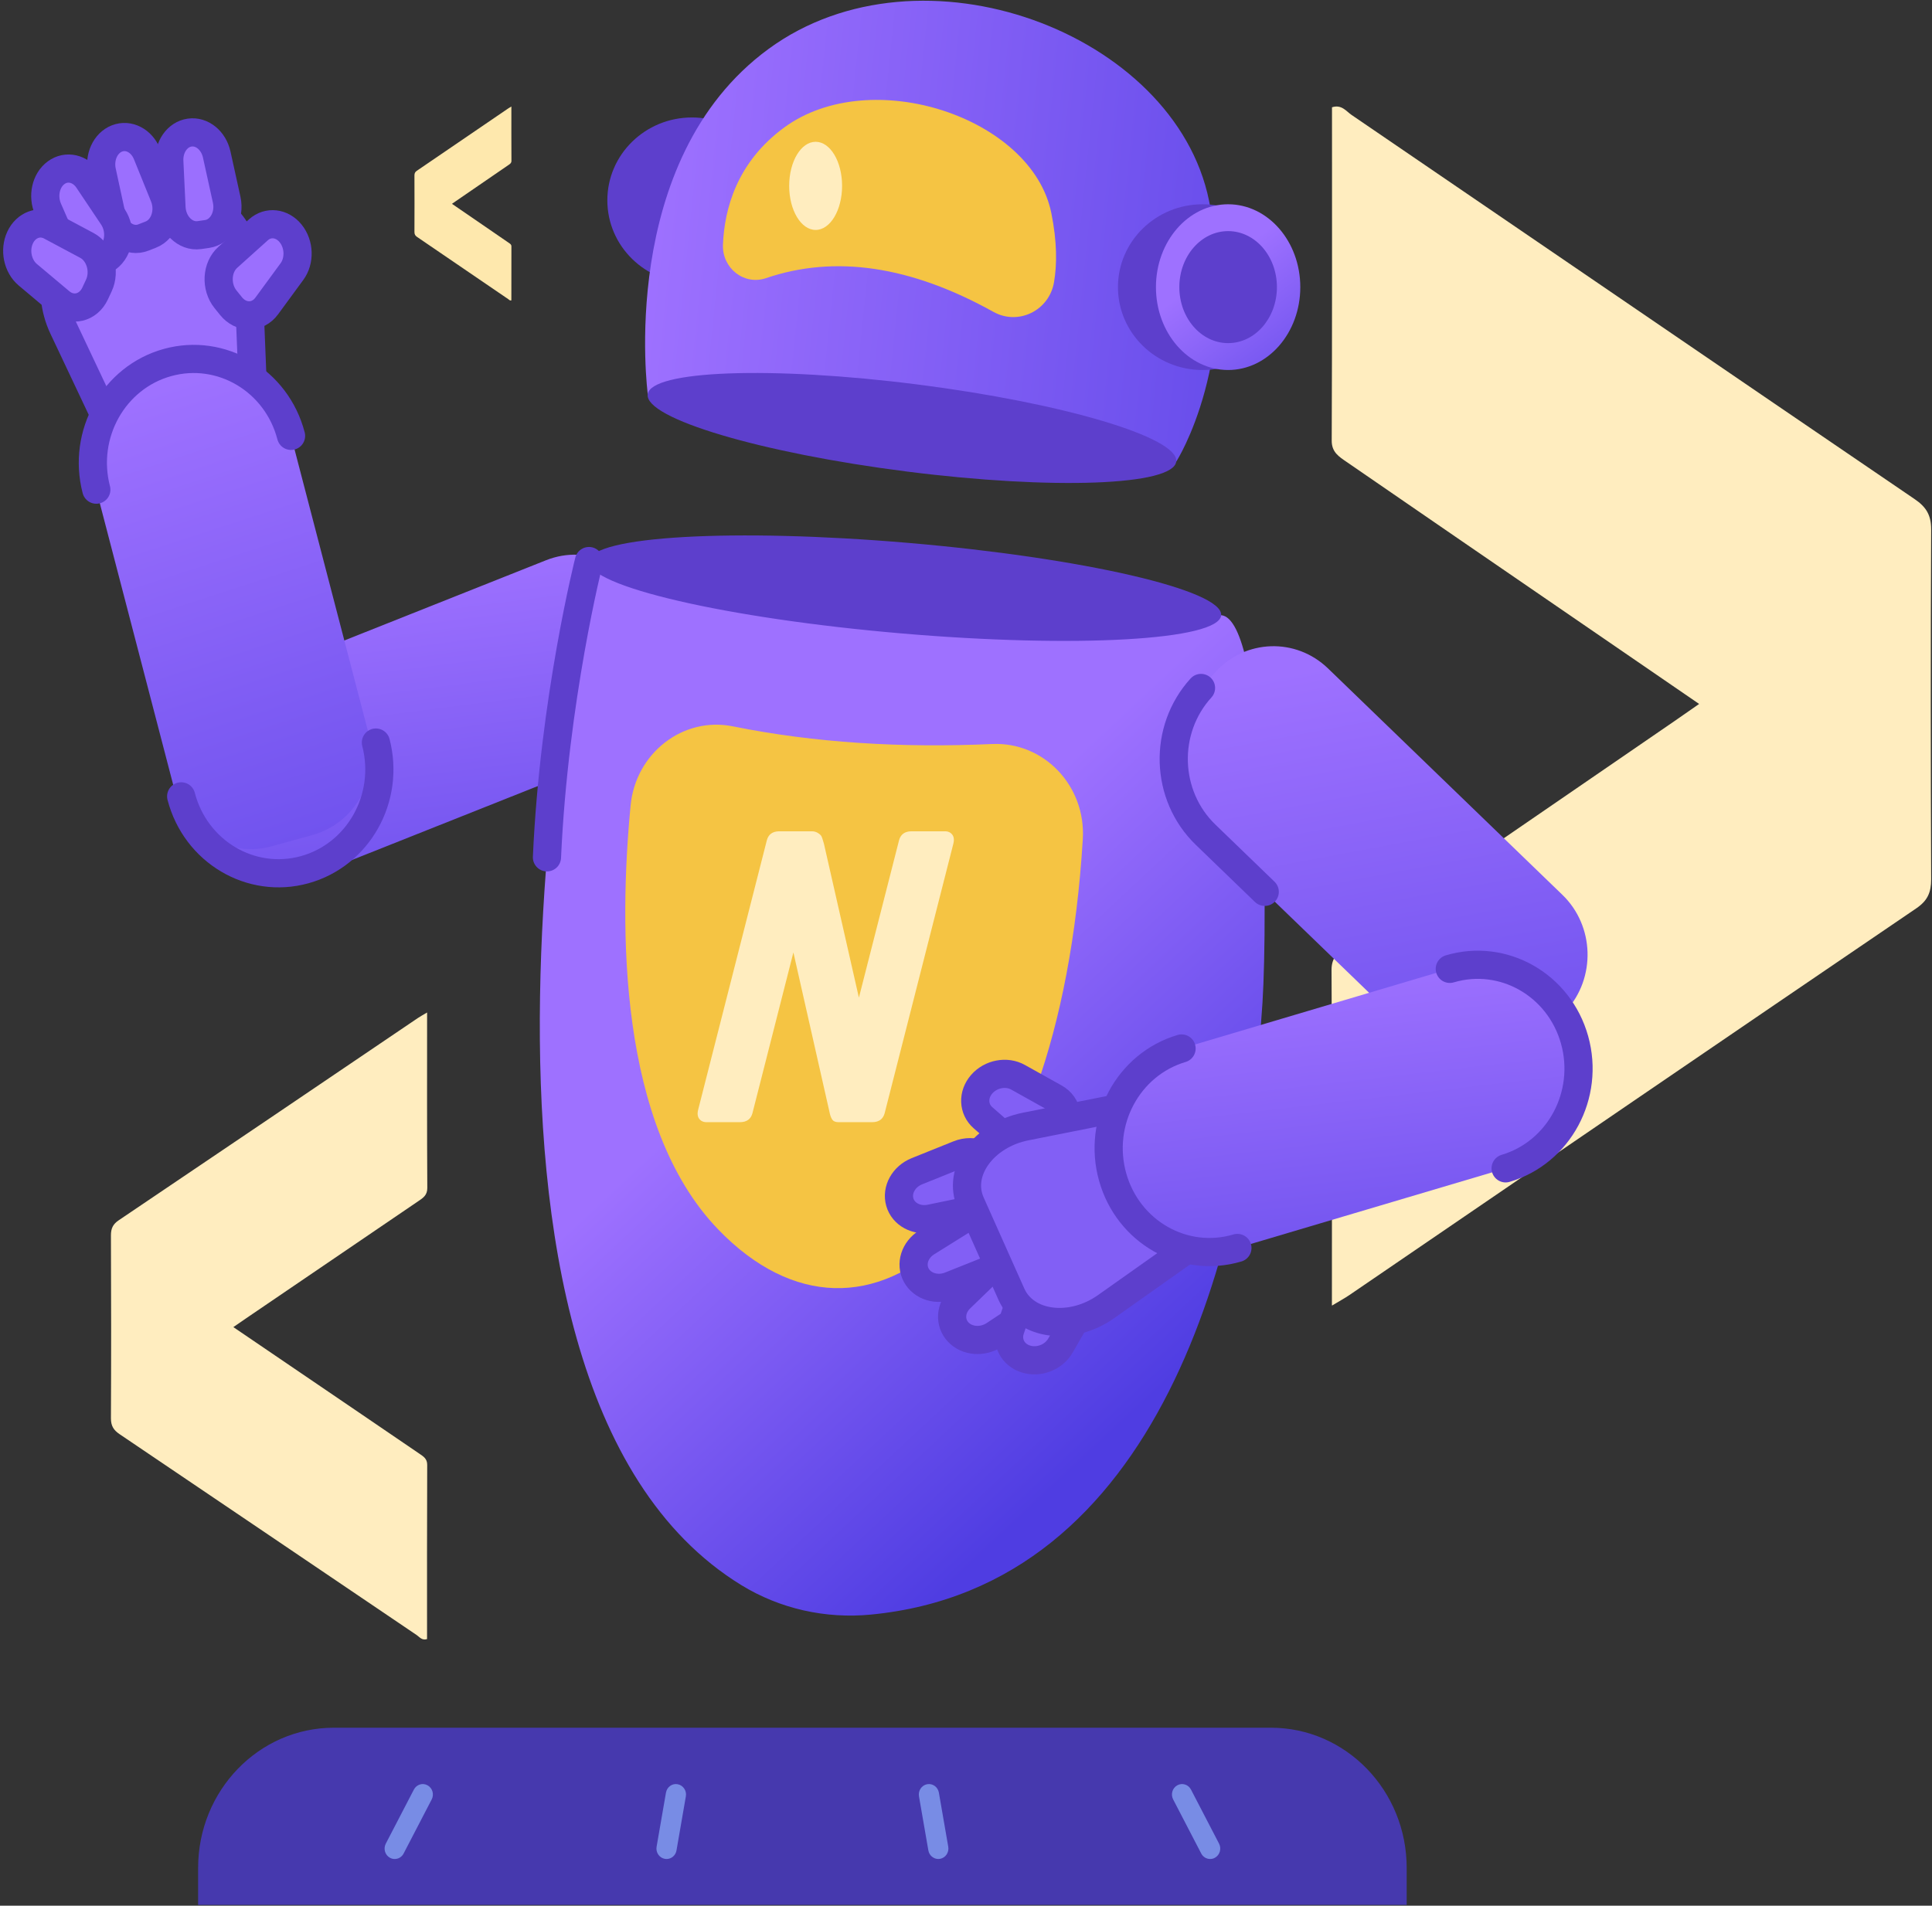
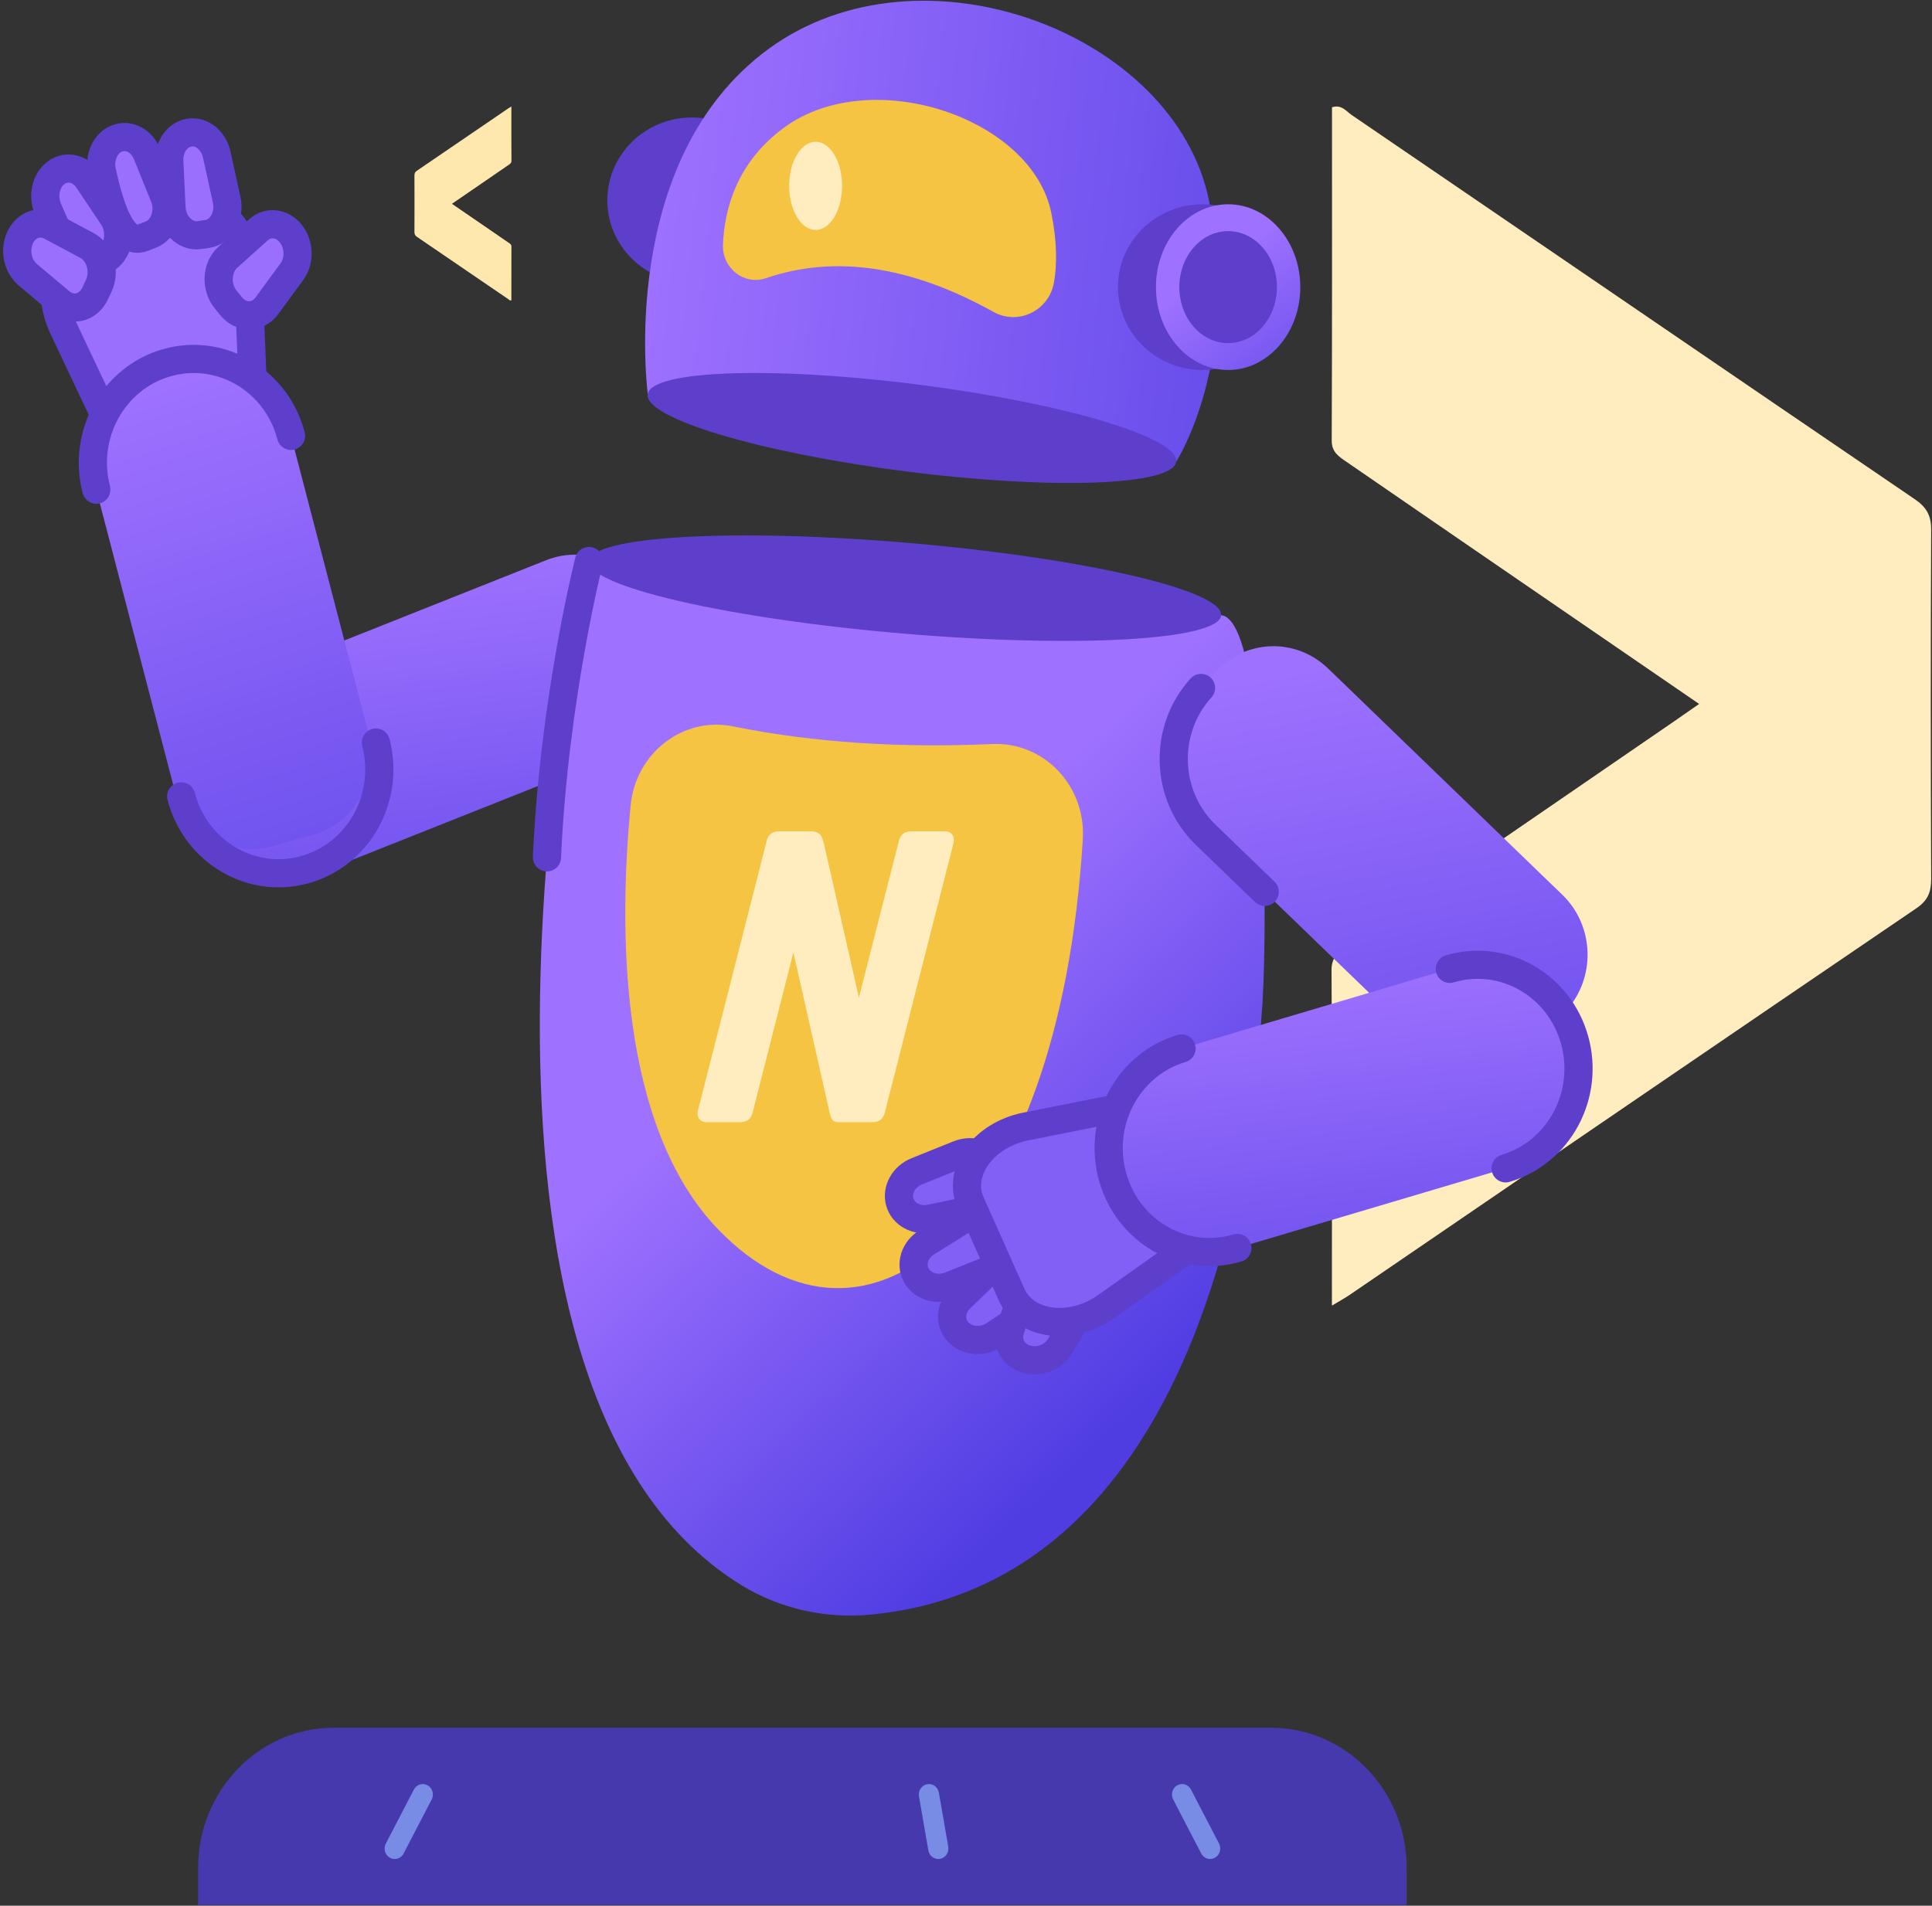
<svg xmlns="http://www.w3.org/2000/svg" width="374" height="369" viewBox="0 0 374 369" fill="none">
  <rect x="0" y="0" width="374" height="369" fill="#333333" stroke="none" />
  <g clip-path="url(#clip0_694_16198)">
    <path d="M257.833 252.763C257.833 230.557 257.888 209.182 257.759 187.808C257.759 185.15 259.292 184.155 261.065 182.943C282.101 168.513 303.119 154.082 324.137 139.634C325.633 138.603 327.11 137.554 328.92 136.307C313.536 125.746 298.428 115.384 283.339 105.023C275.785 99.833 268.231 94.643 260.696 89.453C259.2 88.422 257.778 87.572 257.796 85.294C257.888 63.775 257.851 42.255 257.851 20.772C259.717 20.176 260.603 21.55 261.638 22.255C297.966 47.029 334.258 71.876 370.623 96.632C372.895 98.169 373.837 99.76 373.837 102.509C373.726 125.095 373.744 147.699 373.837 170.285C373.837 172.781 373.153 174.39 370.974 175.873C334.35 200.774 297.8 225.783 261.231 250.756C260.382 251.334 259.477 251.823 257.888 252.781L257.833 252.763Z" fill="#FFEDBF" />
-     <path d="M82.678 196.077C82.678 207.689 82.649 218.865 82.717 230.042C82.717 231.432 81.909 231.952 80.973 232.585C69.874 240.131 58.786 247.676 47.697 255.231C46.907 255.77 46.128 256.319 45.173 256.971C53.29 262.493 61.261 267.911 69.222 273.329C73.207 276.043 77.192 278.757 81.168 281.47C81.957 282.009 82.708 282.454 82.698 283.645C82.649 294.897 82.669 306.149 82.669 317.382C81.684 317.694 81.217 316.976 80.671 316.607C61.504 303.653 42.357 290.661 23.171 277.716C21.972 276.913 21.475 276.081 21.475 274.643C21.534 262.833 21.524 251.014 21.475 239.204C21.475 237.899 21.836 237.058 22.985 236.282C42.308 223.262 61.592 210.185 80.885 197.127C81.334 196.824 81.811 196.569 82.649 196.068L82.678 196.077Z" fill="#FFEDBF" />
    <path d="M98.994 20.629C98.994 24.221 98.985 27.679 99.006 31.136C99.006 31.566 98.758 31.727 98.471 31.923C95.068 34.258 91.668 36.592 88.269 38.929C88.027 39.096 87.787 39.266 87.495 39.468C89.984 41.176 92.427 42.852 94.868 44.528C96.09 45.368 97.312 46.207 98.531 47.047C98.773 47.214 99.003 47.351 99 47.72C98.985 51.201 98.991 54.682 98.991 58.157C98.689 58.253 98.546 58.031 98.379 57.917C92.502 53.909 86.631 49.89 80.749 45.886C80.381 45.637 80.229 45.379 80.229 44.935C80.247 41.281 80.244 37.625 80.229 33.971C80.229 33.567 80.339 33.307 80.692 33.067C86.616 29.039 92.529 24.993 98.444 20.954C98.582 20.86 98.728 20.781 98.985 20.626L98.994 20.629Z" fill="#FEE8AD" />
    <g clip-path="url(#clip1_694_16198)">
      <path d="M38.853 152.12L41.794 159.958C44.864 168.15 53.8 172.221 61.754 169.059L119.783 145.974C127.737 142.812 131.689 133.607 128.619 125.415L125.679 117.577C122.609 109.385 113.673 105.314 105.719 108.476L47.689 131.561C39.743 134.73 35.784 143.935 38.853 152.12Z" fill="url(#paint0_linear_694_16198)" />
      <path d="M21.053 82.14C32.671 83.573 41.945 80.81 48.888 73.859L48.041 52.805C47.704 44.369 41.701 37.905 35.375 39.782L17.287 45.167C10.961 47.051 8.702 55.982 12.231 63.465L21.053 82.14Z" fill="#9B6FFE" stroke="#5D3FCC" stroke-width="5.455" stroke-miterlimit="10" />
      <path d="M38.592 45.522L40.084 45.308C42.816 44.916 44.574 41.828 43.878 38.659L41.956 29.928C41.346 27.172 39.08 25.333 36.713 25.673C34.346 26.012 32.639 28.413 32.775 31.243L33.199 40.189C33.356 43.432 35.859 45.914 38.592 45.522Z" fill="#9B6FFE" stroke="#5D3FCC" stroke-width="5.455" stroke-miterlimit="10" />
      <path d="M43.658 57.954L44.719 59.269C46.648 61.67 49.869 61.662 51.64 59.239L56.517 52.583C58.059 50.485 57.952 47.294 56.273 45.211C54.595 43.128 51.891 42.817 50.019 44.502L44.088 49.835C41.922 51.786 41.728 55.553 43.658 57.954Z" fill="#9B6FFE" stroke="#5D3FCC" stroke-width="5.455" stroke-miterlimit="10" />
-       <path d="M27.754 45.99L29.174 45.435C31.771 44.423 32.975 40.966 31.771 37.996L28.457 29.811C27.41 27.226 24.9 25.933 22.648 26.805C20.396 27.684 19.133 30.447 19.736 33.21L21.629 41.949C22.311 45.125 25.158 47.002 27.754 45.99Z" fill="#9B6FFE" stroke="#5D3FCC" stroke-width="5.455" stroke-miterlimit="10" />
+       <path d="M27.754 45.99L29.174 45.435C31.771 44.423 32.975 40.966 31.771 37.996L28.457 29.811C27.41 27.226 24.9 25.933 22.648 26.805C20.396 27.684 19.133 30.447 19.736 33.21C22.311 45.125 25.158 47.002 27.754 45.99Z" fill="#9B6FFE" stroke="#5D3FCC" stroke-width="5.455" stroke-miterlimit="10" />
      <path d="M19.52 50.898L20.783 49.974C23.092 48.29 23.587 44.567 21.844 41.974L17.06 34.83C15.547 32.577 12.872 31.971 10.871 33.441C8.863 34.904 8.188 37.962 9.3 40.511L12.822 48.578C14.098 51.503 17.218 52.582 19.52 50.898Z" fill="#9B6FFE" stroke="#5D3FCC" stroke-width="5.455" stroke-miterlimit="10" />
      <path d="M18.409 56.839L19.126 55.303C20.438 52.503 19.37 48.89 16.824 47.524L9.809 43.778C7.593 42.596 5.04 43.549 3.899 45.98C2.759 48.41 3.397 51.535 5.384 53.205L11.674 58.486C13.969 60.407 17.096 59.639 18.409 56.839Z" fill="#9B6FFE" stroke="#5D3FCC" stroke-width="5.455" stroke-miterlimit="10" />
      <path d="M52.608 163.869L60.49 161.689C68.724 159.414 73.608 150.697 71.399 142.217L55.276 80.333C53.067 71.853 44.604 66.822 36.37 69.097L28.488 71.277C20.255 73.552 15.37 82.269 17.579 90.749L33.702 152.633C35.911 161.121 44.382 166.144 52.608 163.869Z" fill="url(#paint1_linear_694_16198)" />
      <path d="M35.071 154.199C37.861 164.918 48.569 171.278 58.976 168.404C69.382 165.531 75.558 154.502 72.768 143.783" stroke="#5D3FCC" stroke-width="5.455" stroke-miterlimit="10" stroke-linecap="round" stroke-linejoin="round" />
      <path d="M56.342 84.398C53.552 73.679 42.844 67.319 32.437 70.192C22.03 73.066 15.855 84.095 18.645 94.814" stroke="#5D3FCC" stroke-width="5.455" stroke-miterlimit="10" stroke-linecap="round" stroke-linejoin="round" />
      <path d="M114.014 108.637C114.014 108.637 78.935 267.234 143.476 306.911C151.007 311.543 159.85 313.479 168.586 312.637C224.363 307.266 241.361 242.28 244.395 194.13C245.442 177.523 245.098 119.866 236.391 119.12C236.384 119.12 114.014 108.637 114.014 108.637Z" fill="url(#paint2_linear_694_16198)" />
      <path d="M192.084 144.066C174.519 144.849 157.722 143.851 141.865 140.645C132.204 138.695 123.045 145.846 122.077 155.937C119.81 179.414 119.645 217.975 139.046 238.076C167.684 267.736 205.008 238.15 209.612 162.489C210.236 152.184 202.096 143.622 192.084 144.066Z" fill="#F5C443" />
      <path d="M114.015 108.637C114.015 108.637 107.251 135.32 105.882 166.007" stroke="#5D3FCC" stroke-width="5.455" stroke-miterlimit="10" stroke-linecap="round" stroke-linejoin="round" />
      <path d="M174.495 122.65C140.7 119.754 113.62 113.485 114.011 108.646C114.402 103.808 142.115 102.233 175.91 105.128C209.705 108.024 236.785 114.293 236.394 119.132C236.003 123.97 208.29 125.546 174.495 122.65Z" fill="#5D3FCC" />
      <path d="M148.453 162.678C148.764 161.563 149.542 160.992 150.787 160.966H157.205C157.723 160.966 158.203 161.148 158.644 161.511C158.748 161.589 158.851 161.692 158.955 161.822C159.085 162.004 159.266 162.522 159.5 163.378L166.268 193.173L174.047 162.678C174.358 161.563 175.136 160.992 176.381 160.966H182.993C183.305 160.966 183.603 161.044 183.888 161.2C184.588 161.641 184.809 162.367 184.549 163.378L171.246 215.578C170.935 216.693 170.157 217.263 168.913 217.289H162.3C161.756 217.289 161.367 217.134 161.133 216.823C160.926 216.511 160.77 216.148 160.666 215.733L153.587 184.421L145.652 215.578C145.341 216.693 144.563 217.263 143.318 217.289H136.706C136.395 217.289 136.097 217.212 135.811 217.056C135.111 216.615 134.891 215.889 135.15 214.878L148.453 162.678Z" fill="#FFEDBF" />
      <path d="M133.95 54.835C124.903 54.835 117.569 47.651 117.569 38.79C117.569 29.928 124.903 22.745 133.95 22.745C142.997 22.745 150.331 29.928 150.331 38.79C150.331 47.651 142.997 54.835 133.95 54.835Z" fill="#5D3FCC" />
      <path d="M227.714 89.363L125.404 76.354C125.404 76.354 119.294 31.055 148.785 9.47C178.277 -12.116 227.413 6.286 234.047 38.849C240.337 69.772 227.714 89.363 227.714 89.363Z" fill="url(#paint3_linear_694_16198)" />
      <path d="M175.528 91.303C147.274 87.711 124.821 81.024 125.379 76.367C125.937 71.711 149.295 70.848 177.549 74.44C205.803 78.031 228.256 84.718 227.698 89.375C227.14 94.032 203.783 94.895 175.528 91.303Z" fill="#5D3FCC" />
      <path d="M192.329 60.398C176.278 51.466 161.604 49.317 148.278 53.86C144.054 55.3 139.765 51.939 139.951 47.359C140.231 40.511 142.612 31.417 151.807 24.687C168.582 12.41 199.738 22.7 203.51 41.22C204.651 46.834 204.622 51.237 204.041 54.628C203.109 60.154 197.12 63.064 192.329 60.398Z" fill="#F5C443" />
      <ellipse cx="157.892" cy="35.989" rx="5.121" ry="8.535" fill="#FFEDBF" />
      <path d="M232.798 71.645C223.751 71.645 216.417 64.462 216.417 55.6C216.417 46.739 223.751 39.555 232.798 39.555C241.845 39.555 249.179 46.739 249.179 55.6C249.179 64.462 241.845 71.645 232.798 71.645Z" fill="#5D3FCC" />
      <path d="M237.741 71.644C230.025 71.644 223.77 64.46 223.77 55.599C223.77 46.737 230.025 39.554 237.741 39.554C245.458 39.554 251.713 46.737 251.713 55.599C251.713 64.46 245.458 71.644 237.741 71.644Z" fill="url(#paint4_linear_694_16198)" />
      <path d="M237.743 66.44C232.526 66.44 228.297 61.585 228.297 55.596C228.297 49.606 232.526 44.751 237.743 44.751C242.96 44.751 247.189 49.606 247.189 55.596C247.189 61.585 242.96 66.44 237.743 66.44Z" fill="#5D3FCC" />
      <path d="M297.566 201.869L303.146 195.738C308.977 189.333 308.669 179.272 302.45 173.266L257.08 129.43C250.861 123.424 241.093 123.742 235.262 130.146L229.682 136.278C223.851 142.683 224.16 152.744 230.378 158.75L275.749 202.586C281.967 208.592 291.735 208.267 297.566 201.869Z" fill="url(#paint5_linear_694_16198)" />
      <path d="M232.495 133.211C225.122 141.308 225.516 154.029 233.377 161.623L244.831 172.689" stroke="#5D3FCC" stroke-width="5.455" stroke-miterlimit="10" stroke-linecap="round" stroke-linejoin="round" />
      <path d="M192.971 227.897L192.541 226.405C191.759 223.686 188.531 222.349 185.591 223.531L177.493 226.789C174.94 227.816 173.513 230.401 174.187 232.765C174.861 235.129 177.429 236.503 180.118 235.949L188.639 234.184C191.737 233.541 193.753 230.623 192.971 227.897Z" fill="#825FF5" stroke="#5D3FCC" stroke-width="5.455" stroke-miterlimit="10" />
-       <path d="M204.14 220.878L205.244 219.607C207.26 217.28 206.772 214.008 204.19 212.567L197.075 208.593C194.831 207.337 191.79 207.921 190.032 209.945C188.282 211.962 188.39 214.761 190.283 216.423L196.294 221.676C198.474 223.567 202.117 223.205 204.14 220.878Z" fill="#825FF5" stroke="#5D3FCC" stroke-width="5.455" stroke-miterlimit="10" />
      <path d="M195.031 238.864L194.285 237.497C192.929 235.008 189.429 234.291 186.754 235.968L179.396 240.563C177.072 242.011 176.197 244.767 177.38 246.931C178.557 249.095 181.404 249.967 183.957 248.94L192.062 245.705C195.002 244.538 196.386 241.361 195.031 238.864Z" fill="#825FF5" stroke="#5D3FCC" stroke-width="5.455" stroke-miterlimit="10" />
      <path d="M200.957 246.505L199.881 245.353C197.916 243.255 194.273 243.306 192.042 245.464L185.896 251.403C183.959 253.279 183.78 256.094 185.48 257.918C187.187 259.743 190.221 259.979 192.501 258.465L199.724 253.678C202.349 251.935 202.922 248.603 200.957 246.505Z" fill="#825FF5" stroke="#5D3FCC" stroke-width="5.455" stroke-miterlimit="10" />
      <path d="M206.83 246.756L205.252 246.254C202.369 245.331 199.056 246.956 198.131 249.756L195.577 257.453C194.774 259.884 196.065 262.344 198.568 263.141C201.071 263.939 203.976 262.824 205.281 260.556L209.412 253.361C210.911 250.753 209.714 247.68 206.83 246.756Z" fill="#825FF5" stroke="#5D3FCC" stroke-width="5.455" stroke-miterlimit="10" />
      <path d="M230.72 241.256C230.361 229.215 226.331 220.173 218.621 214.138L198.539 218.134C190.492 219.737 185.177 226.814 187.924 232.975L195.785 250.594C198.532 256.755 207.446 257.73 214.102 253.017L230.72 241.256Z" fill="#825FF5" stroke="#5D3FCC" stroke-width="5.455" stroke-miterlimit="10" />
      <path d="M305.951 205.384L303.691 197.309C301.332 188.873 292.775 184.005 284.585 186.435L224.813 204.18C216.622 206.61 211.896 215.423 214.255 223.859L216.515 231.934C218.874 240.37 227.43 245.238 235.621 242.808L295.393 225.063C303.584 222.633 308.31 213.82 305.951 205.384Z" fill="url(#paint6_linear_694_16198)" />
      <path d="M228.731 203.02C218.375 206.093 212.401 217.233 215.384 227.9C218.368 238.568 229.183 244.721 239.54 241.648" stroke="#5D3FCC" stroke-width="5.455" stroke-miterlimit="10" stroke-linecap="round" stroke-linejoin="round" />
      <path d="M291.462 226.23C301.818 223.157 307.793 212.017 304.809 201.35C301.826 190.682 291.01 184.529 280.654 187.602" stroke="#5D3FCC" stroke-width="5.455" stroke-miterlimit="10" stroke-linecap="round" stroke-linejoin="round" />
      <path d="M64.636 334.542H246.017C260.534 334.542 272.308 346.69 272.308 361.687V368.857H38.352V361.687C38.352 346.69 50.118 334.542 64.636 334.542Z" fill="#4639AE" />
      <path d="M76.405 359.964C76.095 359.964 75.777 359.884 75.483 359.724C74.529 359.196 74.173 357.971 74.684 356.987L80.118 346.52C80.629 345.535 81.815 345.159 82.769 345.695C83.722 346.224 84.079 347.448 83.567 348.432L78.133 358.9C77.785 359.58 77.11 359.964 76.405 359.964Z" fill="#788CE5" />
-       <path d="M129.034 359.963C128.918 359.963 128.802 359.955 128.685 359.931C127.624 359.731 126.911 358.682 127.104 357.586L128.918 347.118C129.112 346.014 130.127 345.278 131.189 345.486C132.251 345.686 132.964 346.734 132.77 347.831L130.957 358.298C130.794 359.282 129.964 359.963 129.034 359.963Z" fill="#788CE5" />
      <path d="M181.641 359.96C180.711 359.96 179.882 359.272 179.711 358.296L177.898 347.828C177.704 346.732 178.417 345.676 179.479 345.483C180.541 345.283 181.564 346.02 181.75 347.116L183.564 357.584C183.757 358.68 183.044 359.736 181.983 359.928C181.874 359.952 181.758 359.96 181.641 359.96Z" fill="#788CE5" />
      <path d="M234.264 359.961C233.566 359.961 232.884 359.576 232.535 358.896L227.102 348.429C226.59 347.444 226.947 346.22 227.9 345.692C228.854 345.164 230.04 345.532 230.551 346.516L235.985 356.984C236.496 357.968 236.14 359.192 235.186 359.72C234.892 359.889 234.574 359.961 234.264 359.961Z" fill="#788CE5" />
    </g>
  </g>
  <defs>
    <linearGradient id="paint0_linear_694_16198" x1="577.77" y1="155.348" x2="564.048" y2="47.7" gradientUnits="userSpaceOnUse">
      <stop stop-color="#4F3DE2" />
      <stop offset="1" stop-color="#9E71FF" />
    </linearGradient>
    <linearGradient id="paint1_linear_694_16198" x1="339.693" y1="141.824" x2="290.42" y2="-9.306" gradientUnits="userSpaceOnUse">
      <stop stop-color="#4F3DE2" />
      <stop offset="1" stop-color="#9E71FF" />
    </linearGradient>
    <linearGradient id="paint2_linear_694_16198" x1="273.111" y1="223.761" x2="204.058" y2="149.891" gradientUnits="userSpaceOnUse">
      <stop stop-color="#4F3DE2" />
      <stop offset="1" stop-color="#9E71FF" />
    </linearGradient>
    <linearGradient id="paint3_linear_694_16198" x1="298.724" y1="-13.515" x2="133.147" y2="-30.586" gradientUnits="userSpaceOnUse">
      <stop stop-color="#4F3DE2" />
      <stop offset="1" stop-color="#9E71FF" />
    </linearGradient>
    <linearGradient id="paint4_linear_694_16198" x1="309.818" y1="49.646" x2="283.884" y2="15.27" gradientUnits="userSpaceOnUse">
      <stop stop-color="#4F3DE2" />
      <stop offset="1" stop-color="#9E71FF" />
    </linearGradient>
    <linearGradient id="paint5_linear_694_16198" x1="706.521" y1="187.619" x2="680.82" y2="49.818" gradientUnits="userSpaceOnUse">
      <stop stop-color="#4F3DE2" />
      <stop offset="1" stop-color="#9E71FF" />
    </linearGradient>
    <linearGradient id="paint6_linear_694_16198" x1="759.857" y1="229.853" x2="748.377" y2="130.685" gradientUnits="userSpaceOnUse">
      <stop stop-color="#4F3DE2" />
      <stop offset="1" stop-color="#9E71FF" />
    </linearGradient>
    <clipPath id="clip0_694_16198">
      <rect width="373.838" height="368.717" fill="white" transform="translate(0 0.141)" />
    </clipPath>
    <clipPath id="clip1_694_16198">
      <rect width="310.668" height="368.717" fill="white" transform="translate(-0.004 0.142)" />
    </clipPath>
  </defs>
</svg>